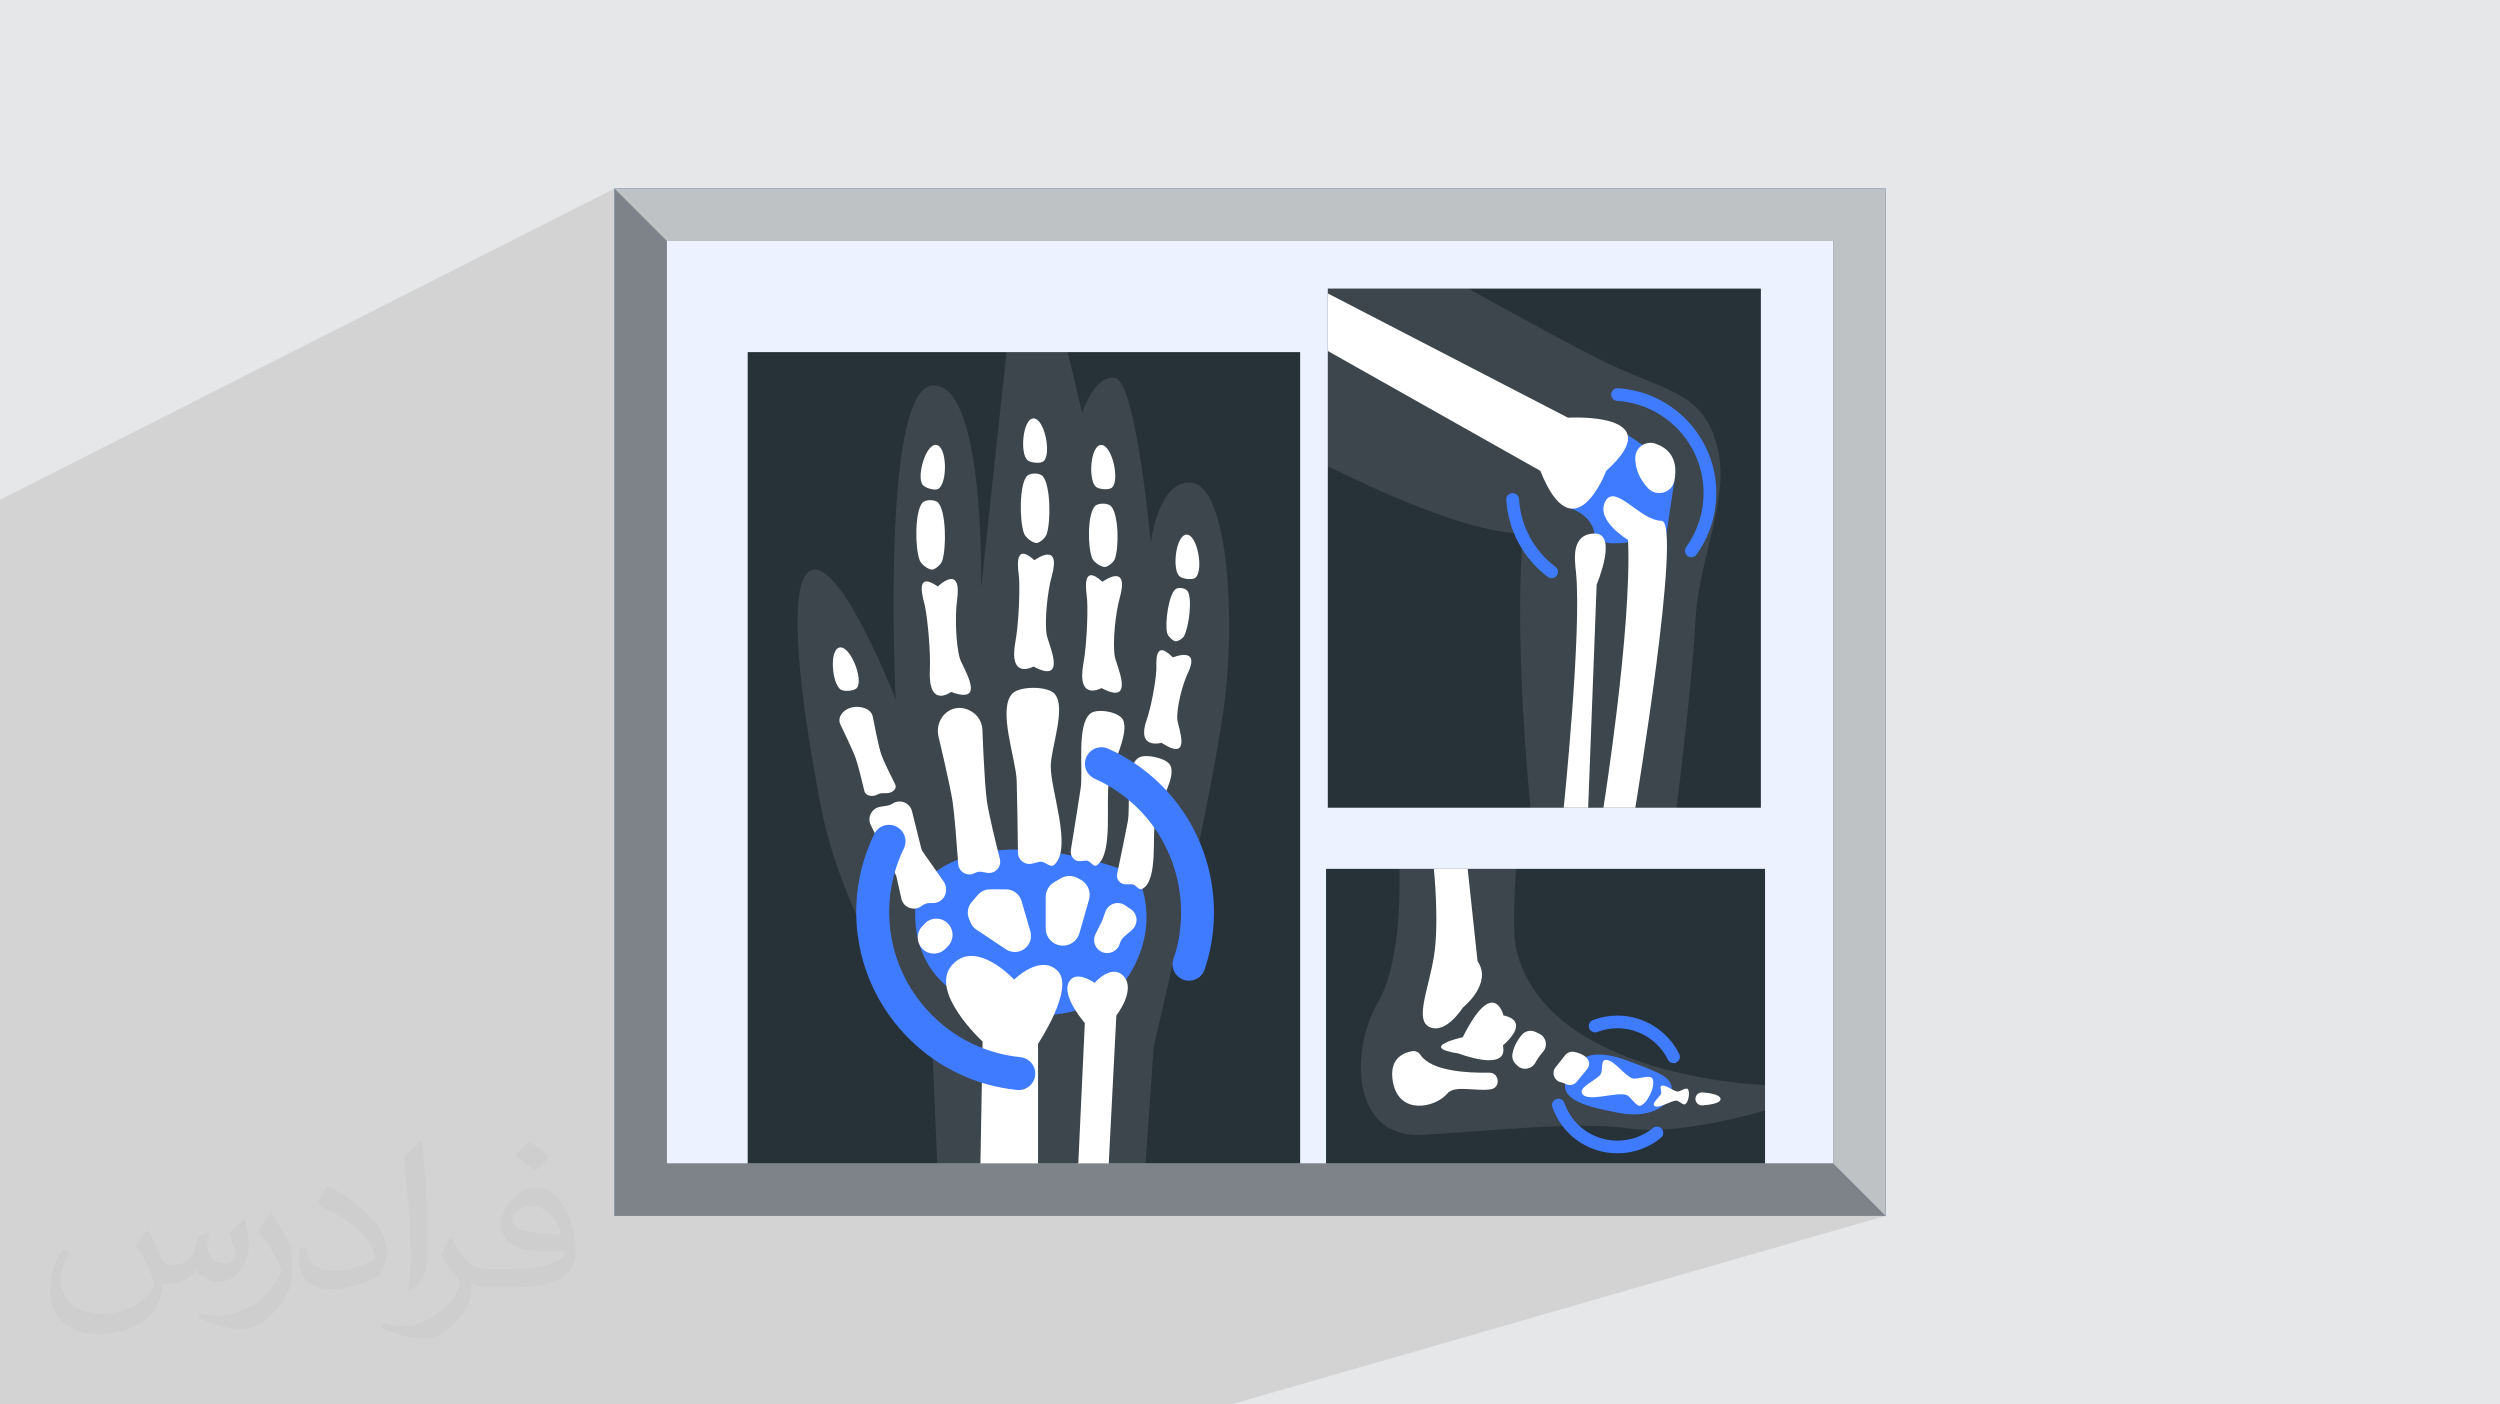
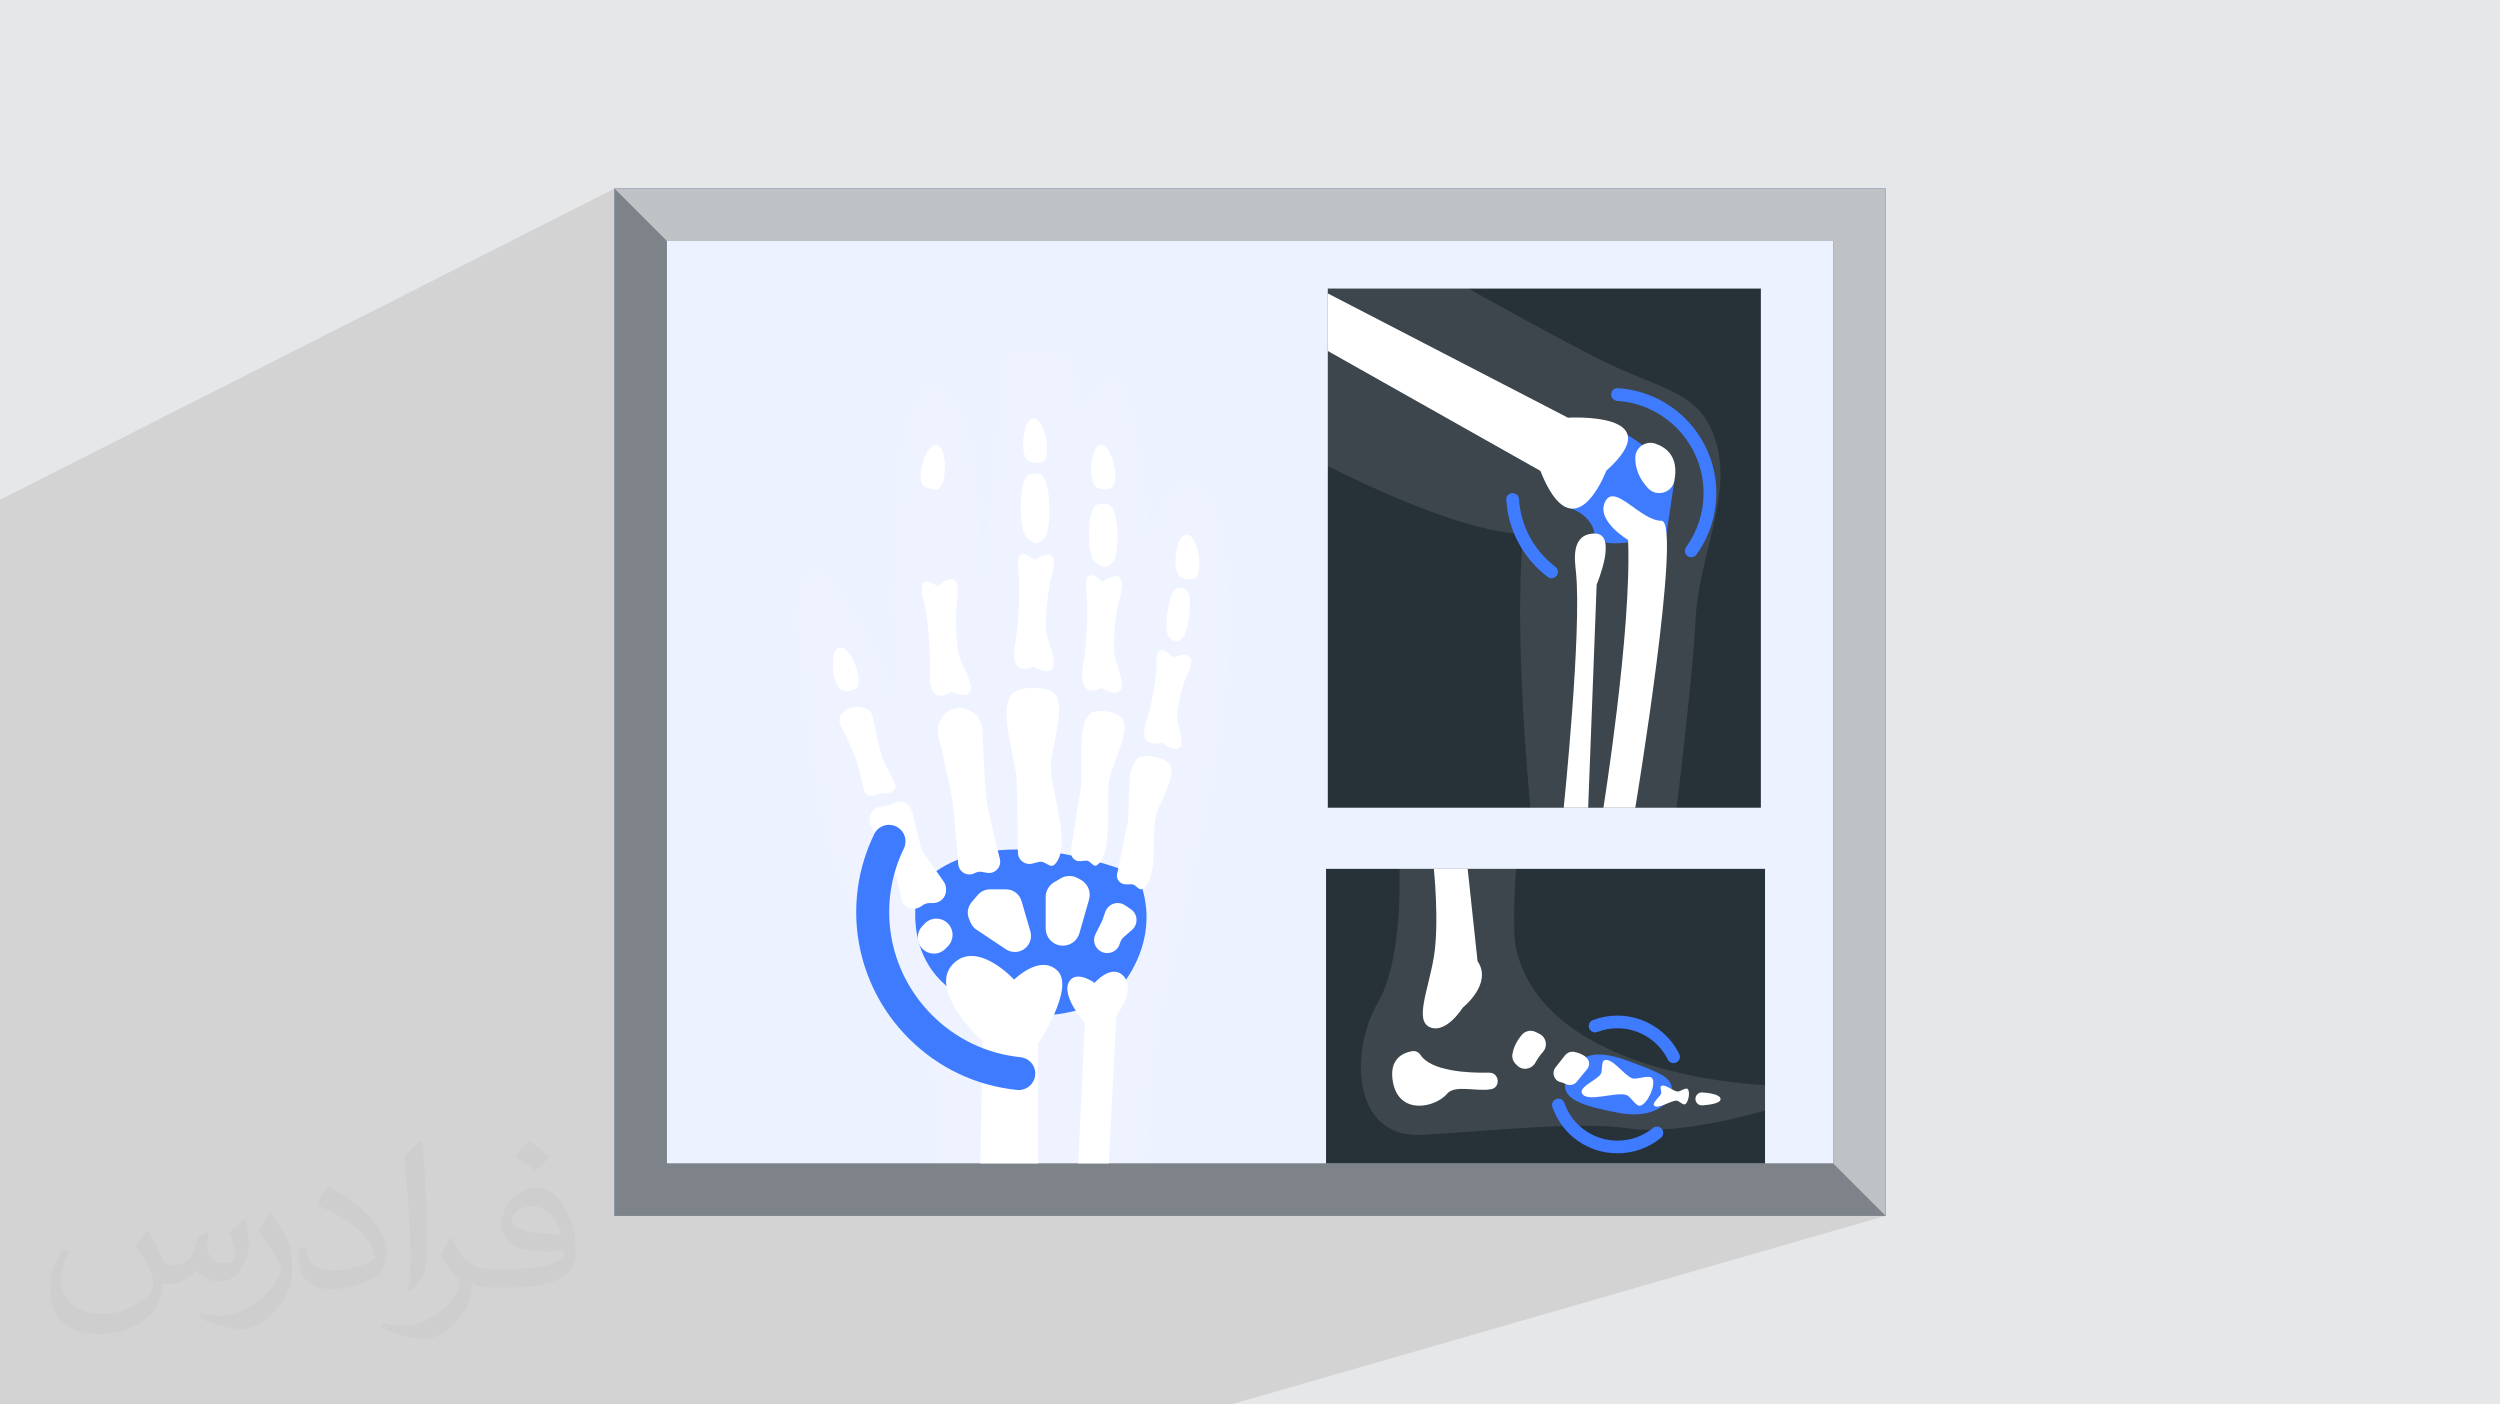
<svg xmlns="http://www.w3.org/2000/svg" xml:space="preserve" width="94.192mm" height="52.917mm" version="1.1" style="shape-rendering:geometricPrecision; text-rendering:geometricPrecision; image-rendering:optimizeQuality; fill-rule:evenodd; clip-rule:evenodd" viewBox="0 0 9404.92 5283.66">
  <defs>
    <style type="text/css">
   
    .fil0 {fill:#E6E7E8}
    .fil5 {fill:#263138;fill-rule:nonzero}
    .fil3 {fill:#3F7BFF;fill-rule:nonzero}
    .fil9 {fill:white;fill-rule:nonzero}
    .fil2 {fill:#373435;fill-opacity:0.031}
    .fil1 {fill:#2B2A29;fill-opacity:0.102}
    .fil8 {fill:white;fill-rule:nonzero;fill-opacity:0.102}
    .fil6 {fill:white;fill-rule:nonzero;fill-opacity:0.4}
    .fil7 {fill:white;fill-rule:nonzero;fill-opacity:0.702}
    .fil4 {fill:white;fill-rule:nonzero;fill-opacity:0.902}
   
  </style>
  </defs>
  <g id="Layer_x0020_1">
    <polygon class="fil0" points="-0,0 9404.92,0 9404.92,5283.66 -0,5283.66 " />
    <path class="fil1" d="M3843.8 5283.66l-230.09 0 -571.27 0 -7.69 0 -50.24 0 -85.94 0 -13.93 0 -14.56 0 -23.02 0 -52.2 0 -20.74 0 -9.55 0 -58.36 0 -31.25 0 -4.97 0 -25.55 0 -3.15 0 -5.72 0 -2.06 0 -17.22 0 -41.72 0 -2.19 0 -21.9 0 -6.11 0 -30.49 0 -75.9 0 -0.13 0 -107.66 0 -33.31 0 -30.58 0 -19.97 0 -16.09 0 -60.8 0 -30.88 0 -3.11 0 -33.14 0 -30.76 0 -20.08 0 -59.94 0 -73.19 0 -1.17 0 -11.79 0 -7.08 0 -29.07 0 -41.84 0 -11.71 0 -14.21 0 -2.06 0 -38.51 0 -19.45 0 -52.73 0 -0.8 0 -53.23 0 -0.73 0 -41.11 0 -34.8 0 -26.06 0 -2.28 0 -53.28 0 -16.71 0 -3.47 0 -47.96 0 -96.05 0 -5.82 0 -0.46 0 -24.39 0 -106.84 0 -3.97 0 -22.25 0 -33.83 0 -44.36 0 -93.24 0 -326.15 0 -177.81 0 -57.2 0 -18.76 0 -111.44 0 -27.92 0 -0.03 0 -42.18 0 -20.57 0 -108.67 0 -86.39 0 0 -6.74 0 -15.52 0 -4.28 0 -16.07 0 -11.92 0 -7.78 0 -31.65 0 -9.56 0 -19.63 0 -16.23 0 -1.06 0 -12.15 0 -11.19 0 -36.66 0 -5.05 0 -12.81 0 -1.92 0 -0.16 0 -4.7 0 -10.1 0 -8.07 0 -1.89 0 -2.83 0 -25.74 0 -4.25 0 -19.67 0 -11.56 0 -3.23 0 -2.49 0 -18.59 0 -11.03 0 -6.98 0 -4.43 0 -4.54 0 -4.64 0 -26.35 0 -1.46 0 -5 0 -1.41 0 -5.61 0 -0.48 0 -4.94 0 -30.44 0 -24.38 0 -2.72 0 -6.13 0 -7.91 0 -0.19 0 -10.3 0 -1.89 0 -22.17 0 -3.1 0 -4 0 -1.33 0 -17.85 0 -0.56 0 -2.93 0 -18.21 0 -2.81 0 -2.72 0 -1.25 0 -0.22 0 -0.28 0 -2.56 0 -0.05 0 -19.27 0 -0.43 0 -5.57 0 -8.63 0 -5.17 0 -0.36 0 -7.09 0 -5.58 0 -4.43 0 -32.11 0 -3.3 0 -10.98 0 -17.78 0 -11.04 0 -49.24 0 -7.09 0 -18.14 0 -0.78 0 -0.54 0 -18.51 0 -46.82 0 -9.87 0 -0.13 0 -1.46 0 -4.82 0 -8.21 0 -8.33 0 -11.76 0 -1.62 0 -4.98 0 -41.71 0 -0.63 0 -0.69 0 -0.54 0 -5.55 0 -32.41 0 -0.12 0 -1.32 0 -1.41 0 -4.66 0 -2.32 0 -0.5 0 -22.52 0 -4.62 0 -20.27 0 -8.55 0 -0.46 0 -44.4 0 -8.08 0 -1.37 0 -1.25 0 -35.57 0 -0.73 0 -4.48 0 -3.52 0 -3.75 0 -6.48 0 -10.8 0 -2.76 0 -29.36 0 -2.08 0 -0.42 0 -23.5 0 -2.2 0 -35.97 0 -0.82 0 -4.85 0 -4.41 0 -2.22 0 -24.31 0 -6.31 0 -3.28 0 -19.55 0 -16.23 0 -18.54 0 -17.3 0 -1.28 0 -2.36 0 -32.77 0 -3.41 0 -2.92 0 -0.86 0 -15.38 0 -10.01 0 -7.16 0 -11.18 0 -35.2 0 -18.54 0 -0.12 0 -17.17 0 -0.76 0 -2.73 0 -32.81 0 -0.79 0 -8.66 0 -0.84 0 -4.6 0 -0.8 0 -2.79 0 -24.79 0 -11 0 -1.56 0 -6.99 0 -8.92 0 -0.83 0 -16.71 0 -25.37 0 -5.89 0 -105.89 0 -11.41 0 -2.23 0 -0.47 0 -1.62 0 -2 0 -22.08 0 -26.98 0 -9.44 0 -2.01 0 -20.9 0 -36.1 0 -4.86 0 -35.92 0 -5.2 0 -9.61 0 -1.53 0 -11.6 0 -10.1 0 -32.55 0 -107.04 0 -87.97 0 -0.14 0 -3.22 0 -387.09 0 -503.09 0 -266.14 2311.56 -1170.53 197.09 197.09 4387.62 0 0 3470.33 197.09 197.07 0 0.01 -2462.53 709.59 -0.04 0 -786.99 0zm3249.56 -709.59l-0.03 0 0.03 0z" />
    <path class="fil2" d="M557.14 4629.28c17.95,27.21 29.6,53.36 40.96,82.43 8.45,16.91 12.93,48.09 52.57,48.09 11.61,0 28.28,-3.42 43.06,-11.61 16.63,-8.73 29.32,-21.94 35.94,-42l15.85 -53.36 38.57 -19.02 2.64 2.64c-5.27,20.09 -6.59,39.36 -6.59,54.43 0,44.63 38.57,61.56 69.22,61.56 17.95,0 34.09,-8.73 34.09,-25.11 0,-21.13 -8.98,-57.06 -20.62,-89.29 17.95,-17.95 35.94,-35.94 56.53,-50.47l3.17 1.6c8.98,38.04 14,75.56 14,100.66 0,24.57 -10.83,51.79 -19.81,69.49 -18.49,34.87 -51.25,62.62 -90.87,62.62 -30.1,0 -63.65,-15.07 -86.66,-43.06l-1.32 0c-21.66,26.96 -55.22,51.25 -108.86,51.25l-16.63 0c-2.64,35.41 -10.29,60.49 -21.94,82.95 -31.95,62.34 -126.81,106.47 -216.1,106.47 -124.17,0 -186.51,-71.59 -186.51,-166.96 0,-58.91 19.27,-113.6 48.88,-152.42l24.29 10.04c-18.49,35.41 -30.91,68.68 -30.91,101.45 0,89.29 72.66,131.83 156.4,131.83 77.68,0 173.83,-49.41 191.28,-106.72 -6.59,-62.62 -30.1,-91.93 -66.04,-148.99 10.83,-19.02 24.83,-38.04 42.28,-58.38l3.17 0 0 0 0 0 -0.02 -0.09zm1432.14 -336.04c26.15,16.39 51.79,35.66 76.87,57.85 -14,19.81 -31.45,37.79 -53.11,53.64 -25.11,-20.34 -50.19,-37.79 -75.84,-56.27 17.42,-19.55 34.62,-38.29 52.04,-55.22l0 0 0 0 0 0 0 0 0 0 0.03 0zm13.47 244.11c-42.28,0 -76.87,27.75 -76.87,48.34 0,44.13 84.53,57.85 185.72,57.31 -12.68,-51.79 -57.06,-105.68 -108.86,-105.68l0.01 0.03zm-94.86 236.19c54.96,0 103.04,-1.6 139.74,-10.83 40.96,-10.29 75.56,-30.91 75.56,-45.17 0,-3.7 0,-8.19 -1.32,-11.89 -22.98,2.11 -49.41,2.11 -72.38,2.11 -74.49,0 -131.55,-16.91 -154.02,-58.66 -5.55,-11.61 -9.51,-24.57 -9.51,-39.36 0,-40.43 17.42,-79.79 48.09,-107 25.61,-22.45 53.89,-36.44 82.67,-36.44 52.04,0 93.51,41.75 122.57,107.54 15.85,35.94 26.68,77.4 26.68,129.72 0,34.87 -9.51,64.19 -31.17,85.85 -40.43,39.11 -114.92,53.89 -229.04,53.89l-51.79 0 0 0 -13.47 0c-28.28,0 -48.62,-5.02 -64.72,-17.42l-2.64 0c0.79,6.59 1.32,12.93 1.32,19.02 0,25.61 -8.45,58.38 -25.61,84.53 -50.72,75.3 -105.68,108.04 -153.24,108.04 -48.09,0 -107,-18.49 -160.11,-42.54l9.51 -18.49c17.17,7.13 40.96,11.89 73.7,11.89 85.85,0 198.66,-82.43 212.66,-163 -3.17,-6.59 -8.98,-15.32 -17.17,-24.57 -25.11,-29.85 -40.96,-54.68 -55.75,-80.83 12.68,-25.11 24.29,-45.17 35.13,-63.4l4.49 -0.53c36.72,74.77 69.99,117.55 144.23,117.55l11.61 0 0 0 53.89 0 0 0 0 0 0 0 0 0 0 0 0.09 0.01zm-371.98 79c6.34,-34.34 6.87,-72.91 6.87,-108.86l0 -53.36c0,-99.6 -12.68,-244.36 -22.98,-338.68 17.95,-19.27 43.06,-42 62.87,-57.31l5.81 1.6c13.47,118.62 16.63,256 16.63,383.06 0,33.3 -1.32,65.79 -4.49,89.55 -1.85,30.1 -19.27,52.83 -56.53,87.7l-8.19 -3.7zm-382.8 -157.19c1.85,46.77 24.83,83.49 105.15,83.49 49.93,0 92.19,-12.93 138.96,-35.13 8.45,-3.7 12.93,-8.73 12.93,-12.93 0,-29.32 -22.45,-68.15 -60.23,-103.55 -36.72,-33.3 -85.34,-62.62 -130.76,-82.18 -15.6,-6.59 -20.62,-13.47 -20.62,-20.09 0,-13.47 17.95,-41.75 32.77,-62.09l5.02 -0.53c52.04,27.21 110.17,67.64 153.24,112.53 39.11,41.47 63.4,83.49 63.4,129.19 0,33.81 -10.29,65.51 -26.96,95.11 -57.06,28.79 -117.83,50.72 -178.06,50.72 -73.17,0 -123.1,-34.34 -123.1,-114.92 0,-8.73 0,-22.19 3.17,-39.64l25.11 0 0 0 0 0 0 0 0 0 0 0 -0.02 0zm-132.37 -132.9l45.45 73.45c16.63,27.21 32.23,56.81 32.23,103.55l0 59.7c0,48.34 -30.91,100.13 -80.83,151.38 -39.11,34.62 -73.7,49.41 -105.68,49.41 -47.55,0 -101.98,-14.79 -164.85,-41.75l7.13 -18.49c19.81,5.27 42.79,9.77 71.06,9.77 90.36,-0.53 182.8,-66.57 225.08,-147.15 5.02,-9.26 6.87,-17.95 6.87,-24.04 0,-9.26 -5.02,-19.55 -8.98,-28.79 -22.98,-43.31 -48.62,-82.95 -76.87,-119.68 14.79,-23.25 29.6,-45.7 45.7,-67.9l3.7 0.53 0 0 0 0 0 0 0 0 0 0 -0.02 0.01z" />
    <g id="_1520817272096">
      <polygon class="fil3" points="7093.36,4574.08 2311.56,4574.08 2311.56,709.58 7093.36,709.58 " />
      <polygon class="fil4" points="7093.36,4574.08 2311.56,4574.08 2311.56,709.58 7093.36,709.58 " />
      <polygon class="fil5" points="6896.27,4376.99 2508.65,4376.99 2508.65,906.67 2311.56,709.58 2311.56,4574.07 7093.36,4574.07 " />
      <polygon class="fil6" points="6896.27,4376.99 2508.65,4376.99 2508.65,906.67 2311.56,709.58 2311.56,4574.07 7093.36,4574.07 " />
      <polygon class="fil5" points="7093.36,4574.07 7093.36,709.58 2311.56,709.58 2508.65,906.67 6896.27,906.67 6896.27,4376.99 " />
      <polygon class="fil7" points="7093.36,4574.07 7093.36,709.58 2311.56,709.58 2508.65,906.67 6896.27,906.67 6896.27,4376.99 " />
      <g>
        <polygon class="fil5" points="6639.99,4376.6 4988.58,4376.6 4988.58,3268.57 6639.99,3268.57 " />
        <path class="fil8" d="M5703.46 3568.66c-16.8,-73.12 0,-300.09 0,-300.09l-438.79 0c2.62,104.46 0.13,365.1 -81.3,503.24 -103.38,175.36 -103.17,513.34 169.09,497.44 272.26,-15.91 586.38,-51.69 777.24,-23.86 190.85,27.84 510.28,-67.59 510.28,-67.59l0 -95.99c0,0 -824.3,-24.94 -936.53,-513.14z" />
        <path class="fil3" d="M5949.93 3988.6c0,0 35.31,-48.71 167.85,0 132.54,48.7 180.62,66.18 169.83,121.06 -10.79,54.88 -84.6,99.95 -202.77,76.08 -118.15,-23.85 -292.14,-54.99 -134.91,-197.14z" />
        <g>
          <path class="fil9" d="M5394.1 3268.57c0,0 21.21,204.11 0,331.35 -21.21,127.24 -74.22,241.21 -13.25,265.08 60.97,23.85 121.94,-74.23 121.94,-74.23 0,0 113.99,-90.11 55.67,-174.95l-37.11 -347.25 -127.24 0z" />
-           <path class="fil9" d="M5502.79 3902.1c0,0 -172.31,37.11 -15.91,60.98 0,0 190.86,74.22 167,-30.49 0,0 110.16,-88.8 2.07,-112.65 0,0 -36.52,-151.09 -153.16,82.17z" />
          <path class="fil9" d="M5343.21 3967.76c-6.73,-10.44 -19.67,-15.42 -31.9,-13.19 -33.52,6.11 -87.76,29.42 -70.95,117.19 23.85,124.58 159.05,95.43 204.11,42.41 29.17,-34.31 108.9,-6.71 164.73,-16.55 37.57,-6.63 31.22,-62.97 -6.92,-62.25 -82.54,1.58 -219.17,-5.73 -259.07,-67.61z" />
          <path class="fil9" d="M5689.69 3964.98c3.14,-17.94 11.93,-44.23 35.63,-72.18 12.67,-14.95 34.15,-19.09 51.76,-10.48l14.43 7.06c25.82,12.64 32.18,46.23 13.12,67.76 -9.79,11.06 -19.8,24.5 -28.5,40.41 -14.13,25.83 -48.81,31.2 -69.31,10.08l-5.44 -5.59c-9.54,-9.83 -14.04,-23.56 -11.69,-37.05z" />
          <path class="fil9" d="M5851.9 4015.23l35.98 -45.38c8.39,-10.56 22,-15.32 35.19,-12.45 20.92,4.56 49.53,15.02 54.72,38.49 2.13,9.56 -1.46,19.5 -7.69,27.06l-38.93 47.16c-10.63,12.87 -28.7,15.03 -43.29,6.92 -4.41,-2.46 -9.92,-4.57 -16.79,-6.02 -24.98,-5.26 -35.04,-35.77 -19.17,-55.78z" />
          <path class="fil9" d="M6022.34 4039.95c6.67,-11.46 0.91,-46.52 13.26,-51.35 29.36,-11.49 75.77,59.43 106.03,68.26 17.81,5.19 64.07,-15.54 74.22,0 15.36,23.48 -17.85,95.9 -45.06,102.8 -15.87,4.02 -36.28,-34.67 -51.68,-40.19 -39.66,-14.21 -153.13,31.34 -168.33,-7.95 -9.14,-23.6 58.84,-49.7 71.56,-71.57z" />
          <path class="fil9" d="M6249.26 4113.24c1.87,-6.63 -5.55,-23.5 0.03,-27.54 13.27,-9.56 45.77,20.1 62.12,20.63 9.64,0.31 30.21,-16.09 37.31,-9.59 10.75,9.83 3.4,50.52 -9.37,57.5 -7.47,4.07 -22.73,-12.74 -31.18,-13.53 -21.77,-2.02 -72.94,35.54 -85.65,17.74 -7.64,-10.68 23.16,-32.58 26.74,-45.22z" />
          <path class="fil9" d="M6378.64 4129.06c-3.3,15.78 9.36,30.48 25.43,29.31 29.94,-2.21 70,-8.13 68.56,-24.09 -1.56,-17.22 -42.27,-22.78 -68.33,-24.55 -12.21,-0.84 -23.16,7.36 -25.66,19.34z" />
        </g>
        <g>
          <path class="fil3" d="M6084.85 4338.68c-111.92,0 -209.22,-70.45 -244.89,-174.24 -4.54,-13.21 3.63,-27.47 17.23,-30.68l0.06 -0.02c11.9,-2.82 23.91,3.87 27.91,15.44 29.2,84.47 108.49,141.79 199.69,141.79 49.21,0 95.84,-16.69 133.44,-47.43 9.51,-7.76 23.26,-7.2 31.94,1.47 9.95,9.96 9.25,26.48 -1.65,35.41 -46.11,37.75 -103.34,58.27 -163.73,58.27z" />
        </g>
        <g>
          <path class="fil3" d="M6304.07 3998.04c-11.44,4.26 -24.16,-0.86 -29.58,-11.81 -35.25,-71.34 -108.98,-117.95 -189.64,-117.95 -26.25,0 -51.58,4.66 -75.58,13.89 -11.44,4.38 -24.31,-0.45 -29.83,-11.38 -6.37,-12.58 -0.52,-28.07 12.65,-33.14 29.47,-11.35 60.57,-17.08 92.76,-17.08 98.92,0 189.31,57.18 232.5,144.69 6.21,12.6 -0.08,27.88 -13.25,32.79l-0.03 0z" />
        </g>
      </g>
      <g>
        <polygon class="fil5" points="6624.27,3038.57 4995.16,3038.57 4995.16,1085.64 6624.27,1085.64 " />
        <path class="fil8" d="M4995.16 1753.45c157.38,79.06 528.36,253.68 735.6,253.68 0,0 -40.47,303.54 26.48,1031.45l550.15 0c14.95,-121.43 61.01,-505.36 71.02,-705.61 11.99,-239.88 137.93,-464.68 77.96,-667.11 -59.97,-202.42 -197.89,-190.43 -455.75,-322.35 -139.92,-71.59 -330.94,-176.67 -476.5,-257.86l-528.96 0 0 667.81z" />
        <path class="fil3" d="M5882.67 1903.78c0,0 101.95,20.39 115.93,103.35 14,82.95 270.71,-0.01 270.71,-0.01l29.54 -198.29c0,0 -11.01,-70.78 -175.61,-172.12 -164.61,-101.33 -240.57,267.07 -240.57,267.07z" />
        <path class="fil9" d="M6199.44 1836.27c-26.4,-28.73 -49.54,-68.28 -47.31,-117.53 1.67,-36.79 40.01,-61.7 74.92,-49.94 42.7,14.38 89.38,50.35 71.8,140.04 -9.05,46.16 -67.58,62.09 -99.41,27.44z" />
        <path class="fil9" d="M6124.78 2031.12c0,0 -122.17,-71.96 -86.19,-143.92 35.99,-71.96 131.93,71.96 211.89,71.96 79.95,0 -98.49,1079.42 -98.49,1079.42l-120.03 0c0,0 107.19,-669.92 92.82,-1007.45z" />
        <path class="fil9" d="M5974.62 3038.57l-91.95 0c0,0 68.81,-666.52 45.98,-887.53 -4.47,-43.28 -19.99,-142.9 69.95,-143.91 89.95,-1.02 8,191.89 8,191.89l-31.98 839.55z" />
        <path class="fil9" d="M5898.67 1571.37l-903.51 -467.52 0 216.49 799.57 450.92c127.67,320.33 247.86,0 247.86,0 247.86,-223.88 -143.92,-199.89 -143.92,-199.89z" />
        <g>
          <path class="fil3" d="M5823.22 2170.97c-92.56,-69.71 -149.66,-175.82 -156.81,-291.35 -0.83,-13.45 10.4,-24.63 23.89,-24.63l0.03 0c12.43,0 23.2,9.44 23.97,21.85 6.32,101.37 56.43,194.47 137.63,255.69 9.94,7.5 11.88,21.71 5.02,32.09 -7.44,11.25 -22.97,14.47 -33.74,6.35z" />
        </g>
        <g>
          <path class="fil3" d="M6347.29 2090.84l-0.12 -0.1c-9.92,-8.2 -11.22,-22.52 -3.71,-32.97 42.25,-58.81 65.28,-129.96 65.28,-202.78 0,-183.87 -143.55,-334.86 -324.46,-346.79 -12.86,-0.85 -23.1,-10.97 -23.1,-23.85l0 -0.15c0,-14.03 12,-24.79 25.99,-23.88 206.03,13.43 369.54,185.32 369.54,394.68 0,82.96 -26.28,164.03 -74.46,231.01 -8.19,11.38 -24.14,13.77 -34.97,4.84z" />
        </g>
      </g>
-       <polygon class="fil5" points="4891.1,4376.6 2812.81,4376.6 2812.81,1324.64 4891.1,1324.64 " />
      <path class="fil8" d="M3509.12 1450.1c-198.29,10.9 -139.41,1181.78 -139.41,1181.78 0,0 -191.41,-494.47 -305.97,-489 -114.56,5.47 -54.56,490.92 27.27,905.47 81.83,414.57 418.11,938.1 418.11,938.1l16.76 390.15 783.66 0 30.62 -439.12c0,0 240.01,-1009.13 272.74,-1349.83 32.72,-340.7 -5.46,-761.18 -131.09,-772.08 -125.63,-10.91 -152.56,227.17 -152.56,227.17 0,0 -54.55,-603.56 -133.49,-619.91 -78.93,-16.37 -124.64,130.91 -124.64,130.91l-54.53 -229.1 -230.13 0 -95.43 887.37c0,0 16.37,-772.82 -181.92,-761.91z" />
      <path class="fil3" d="M3452.56 3345.38c0,0 174.78,-295.86 823.01,-55.75 0,0 124.75,211.48 -79.89,448.77 0,0 -262.5,184.76 -593.29,0 0,0 -205.57,-102.82 -149.83,-393.02z" />
      <path class="fil9" d="M3688.32 4376.6l216.82 0 0 -450.02c0,0 139.1,-208.64 73.65,-274.11 -65.47,-65.45 -163.65,32.73 -163.65,32.73 0,0 -143.18,-155.46 -233.19,-55.23 -90.01,100.24 114.55,288.41 114.55,288.41l-8.18 458.21z" />
      <path class="fil9" d="M4056.51 4376.6l24.55 -527.75c0,0 -85.92,-98.18 -61.37,-151.37 24.54,-53.18 98.19,0 98.19,0 0,0 65.45,-75.92 110.45,-23.63 45,52.27 -28.64,146.36 -28.64,146.36l-28.64 556.4 -114.56 0z" />
      <path class="fil9" d="M3566.56 3558.94l-9.44 9.8c-28.34,29.44 -77.07,23.08 -96.9,-12.64 -12.8,-23.03 -9.31,-51.67 8.66,-70.95l9.29 -9.95c24.02,-25.79 64.89,-25.79 88.93,0l0.15 0.17c22.02,23.61 21.72,60.33 -0.68,83.58z" />
      <path class="fil9" d="M3673.67 3497.68l110.6 73.56c22.36,14.88 51.84,13.3 72.49,-3.87 18.61,-15.47 26.26,-40.51 19.48,-63.74l-33.34 -114.24c-7.56,-25.92 -31.33,-43.74 -58.33,-43.74l-60.13 0c-17.73,0 -34.6,7.76 -46.14,21.23l-22.93 26.75c-14.93,17.41 -18.77,41.75 -9.95,62.91l5.8 13.92c4.62,11.09 12.43,20.58 22.45,27.23z" />
      <path class="fil9" d="M3990.7 3557.14c31.61,3.85 61.35,-15.86 70.09,-46.49l36.13 -126.42c8.29,-28.98 -4.52,-59.84 -30.89,-74.44l-11.36 -6.29c-19.99,-11.07 -44.33,-10.79 -64.05,0.74l-24.75 14.47c-19.86,11.62 -32.07,32.89 -32.07,55.91l0 118.25c0,32.73 24.42,60.31 56.91,64.27z" />
      <path class="fil9" d="M4142.6 3580.01c27.5,14.25 61.18,-0.08 69.97,-29.77l0.77 -2.58c2.67,-9.03 7.87,-17.09 14.98,-23.25l30.24 -26.2c24.59,-21.33 22.17,-60.2 -4.89,-78.28l-21.53 -14.38c-26.8,-17.91 -63.28,-5.73 -73.95,24.68l-10.64 30.34c-0.69,1.98 -1.51,3.89 -2.44,5.76l-23.92 47.81c-12.08,24.11 -2.54,53.46 21.41,65.87z" />
      <path class="fil9" d="M3373.23 3301.26l17.48 79.12c7.7,34.83 49.23,49.54 77.12,27.32 8.55,-6.8 19.13,-10.49 30.04,-10.49l12.95 0c26.64,0 48.23,-21.6 48.23,-48.23l0 -4.48c0,-9.91 -3.05,-19.56 -8.72,-27.67l-77.82 -111.14c-3.39,-4.83 -5.86,-10.25 -7.29,-15.99l-34.38 -137.92c-7.86,-31.5 -43.96,-46.39 -71.75,-29.6l-3.71 2.25c-5.28,3.2 -11.13,5.35 -17.23,6.34l-26.81 4.34c-32.15,5.21 -49.99,40.14 -35.38,69.26l93.26 185.66c1.81,3.56 3.15,7.34 4,11.23z" />
      <path class="fil9" d="M3605.54 2663.29c17.91,-0.85 37.45,4.03 57.49,18.86 19.85,14.67 31.21,38.33 32.77,62.96 0,0 7.27,203.13 17.05,270.08 6.7,45.84 31.67,148.91 48.59,216.45 7.49,29.85 -18.44,57.37 -48.72,51.81l-17.98 -3.3c-9.47,-1.75 -19.23,-0.21 -27.71,4.36 -27.05,14.57 -60.09,-3.58 -62.27,-34.23 -5.15,-72.7 -13.89,-186.31 -21.22,-235.09 -9.39,-62.39 -53.43,-246.63 -53.43,-246.63 -10.94,-50.48 23.81,-102.85 75.42,-105.28z" />
      <path class="fil9" d="M3209.8 2660.28c13.33,-2.27 28.29,-1.61 44.37,4.35 15.91,5.91 26.13,17.52 29.1,30.65 0,0 20.24,108.81 32.44,143.92 8.36,24.03 34.55,77.1 52.11,111.81 7.77,15.35 -9.62,32.81 -32.65,32.87l-13.69 0.03c-7.2,0.02 -14.4,1.84 -20.4,5.15 -19.17,10.59 -45.21,4.14 -49.07,-12.16 -9.16,-38.68 -23.96,-99.06 -33.01,-124.63 -11.56,-32.7 -57.94,-127.6 -57.94,-127.6 -11.86,-26.12 10.31,-57.87 48.74,-64.4z" />
      <path class="fil9" d="M3829.46 3207.86c0.36,28.1 27.14,48.19 54.27,40.89 12.36,-3.32 23.2,-6.07 27.68,-6.75 21.89,-3.29 38.79,25.87 55.1,10.92 68.41,-62.72 -14.25,-278.14 -13.63,-370.94 0.45,-68.27 60.33,-222.93 13.63,-272.74 -27.05,-28.85 -131.01,-28.73 -158.18,0 -56.3,59.52 13.63,245.41 16.36,327.28 1.91,57.07 3.81,193.87 4.78,271.33z" />
      <path class="fil9" d="M4028.51 3197.4c-3.91,23.99 13.71,44.72 35.69,42.17 10,-1.17 18.76,-2.04 22.32,-2.01 17.33,0.14 26,27.27 40.79,16.72 62.04,-44.21 30.54,-238.92 44.86,-317.9 10.54,-58.12 79.74,-181.83 51.21,-230.57 -16.52,-28.23 -96.58,-42.15 -121.8,-21.33 -52.23,43.11 -26.13,210.95 -36.25,281.08 -7.06,48.89 -26.01,165.7 -36.82,231.83z" />
      <path class="fil9" d="M4202.5 3288.26c-4.26,20.43 12.54,39.45 34.02,38.66 9.78,-0.36 18.32,-0.55 21.79,-0.29 16.89,1.25 24.86,25.19 39.47,17.06 61.27,-34.1 34.11,-204.02 49.51,-271.2 11.32,-49.43 81.03,-151.62 54.12,-195.48 -15.6,-25.41 -93.4,-42.59 -118.35,-26.28 -51.7,33.8 -29.31,180.2 -40.45,240.02 -7.77,41.7 -28.36,141.19 -40.1,197.51z" />
      <path class="fil9" d="M3157.8 2435.97c-38.59,8.67 -27.99,136.07 4.85,158.11 12.78,8.58 51.86,5.71 61.22,-6.51 25.11,-32.84 -25.73,-160.66 -66.07,-151.6z" />
      <path class="fil9" d="M3522.56 1673.78c-39.12,-5.73 -74.87,117.03 -52.1,149.36 8.86,12.58 46.37,23.9 59.48,15.85 35.22,-21.66 33.53,-159.21 -7.38,-165.21z" />
      <path class="fil9" d="M4141.58 1673.97c-39.46,2.69 -48.38,130.22 -19.27,157 11.32,10.42 50.38,13.54 61.49,2.89 29.82,-28.64 -0.98,-162.7 -42.22,-159.89z" />
      <path class="fil9" d="M4463.71 2011.32c-39.54,0.59 -55.2,127.49 -27.56,155.76 10.76,11 49.6,16.2 61.26,6.13 31.29,-27 7.64,-162.52 -33.7,-161.89z" />
      <path class="fil9" d="M3887.42 1574.17c-39.5,1.83 -51.19,129.14 -22.68,156.55 11.1,10.65 50.08,14.62 61.42,4.21 30.43,-27.98 2.56,-162.68 -38.74,-160.77z" />
      <path class="fil9" d="M3479.66 2279.92c-4.26,-21.62 -44.25,-137.05 48.45,-73.64 0,0 92.5,-90.29 72.24,53.19 -7.65,54.24 -4.96,166.45 10.99,218.87 9.4,30.89 105.6,175.91 -33.49,124.77 0,0 -87.27,65.97 -79.78,-85.71 2.94,-59.48 -6.87,-179.06 -18.41,-237.48z" />
      <path class="fil9" d="M3833.71 2174.09c-1.34,-21.99 -25.54,-141.74 57.85,-66.5 0,0 103.74,-77.12 64.49,62.37 -14.85,52.74 -27.17,164.3 -18.36,218.37 5.19,31.88 81.15,188.45 -49.86,119.19 0,0 -95.3,53.7 -67.61,-95.62 10.85,-58.55 17.11,-178.37 13.49,-237.81z" />
      <path class="fil9" d="M4089.67 2255.08c-1.34,-22 -25.54,-141.75 57.85,-66.51 0,0 103.74,-77.12 64.49,62.36 -14.85,52.74 -27.17,164.31 -18.37,218.39 5.19,31.88 81.16,188.45 -49.85,119.18 0,0 -95.3,53.71 -67.61,-95.62 10.85,-58.54 17.11,-178.37 13.49,-237.8z" />
      <path class="fil9" d="M4350.35 2517.13c0.86,-17.92 -10.64,-118.32 61.89,-43.98 0,0 106.9,-44.95 55.69,60.86 -19.36,40 -42.06,127.78 -38.91,172.76 1.87,26.52 59.34,165.1 -59.39,87.71 0,0 -96.51,27.49 -55.41,-88.14 16.12,-45.33 33.79,-140.76 36.14,-189.2z" />
-       <path class="fil9" d="M3469.59 1891.95c11.92,-14.11 48.54,-13.88 60.58,0 28.86,33.22 30.85,169.41 14.3,218.19 -4.93,14.54 -26.64,32.2 -37.44,32.73 -13.21,0.64 -40.82,-18.13 -47.39,-35.46 -17.78,-46.84 -18.2,-182.2 9.95,-215.46z" />
      <path class="fil9" d="M3862.54 1791.81c11.92,-14.1 48.55,-13.87 60.58,0 28.86,33.23 30.85,169.42 14.3,218.2 -4.94,14.54 -26.63,32.2 -37.43,32.72 -13.22,0.65 -40.82,-18.12 -47.4,-35.45 -17.77,-46.85 -18.19,-182.2 9.95,-215.47z" />
      <path class="fil9" d="M4118.95 1904.23c11.93,-12.85 48.55,-12.64 60.59,0 28.86,30.29 30.85,154.43 14.29,198.89 -4.92,13.25 -26.63,29.36 -37.43,29.83 -13.21,0.59 -40.81,-16.52 -47.39,-32.32 -17.78,-42.7 -18.2,-166.08 9.94,-196.4z" />
      <path class="fil9" d="M4421.35 2217.23c10.64,-9.47 38.6,-5.33 46.32,6.55 18.47,28.46 5.3,132.53 -12.6,167.94 -5.35,10.55 -23.83,21.68 -32.15,20.92 -10.16,-0.94 -29.25,-18.24 -32.4,-32.17 -8.54,-37.64 5.73,-140.91 30.83,-163.23z" />
      <g>
        <path class="fil3" d="M3418.92 3906.69c-205.51,-205.5 -254.8,-513.53 -129.73,-769.6 15.93,-32.58 57.12,-43.75 88,-24.7l0.15 0.09c27.03,16.67 36.79,51.03 22.92,79.59 -101.51,208.71 -61.17,459.56 106.28,627 90.37,90.37 206.68,145.33 332.13,157.95 31.7,3.19 55.95,29.48 55.95,61.34 0,36.57 -31.62,65.61 -68.03,61.98 -153.98,-15.34 -296.75,-82.74 -407.65,-193.64z" />
      </g>
      <g>
-         <path class="fil3" d="M4446.95 3683.73c-28.84,-13.19 -42.79,-45.97 -32.62,-76.01 66.28,-195.7 16.51,-416.67 -131.63,-564.8 -48.19,-48.18 -103.26,-86.13 -164.27,-113.28 -29.07,-12.93 -43.81,-45.43 -33.9,-75.66 11.43,-34.81 50.6,-52.5 84.09,-37.63 74.96,33.27 142.57,79.84 201.68,138.96 181.64,181.63 242.62,452.61 161.24,692.57 -11.72,34.57 -51.34,51.06 -84.52,35.89l-0.07 -0.03z" />
-       </g>
+         </g>
    </g>
  </g>
</svg>